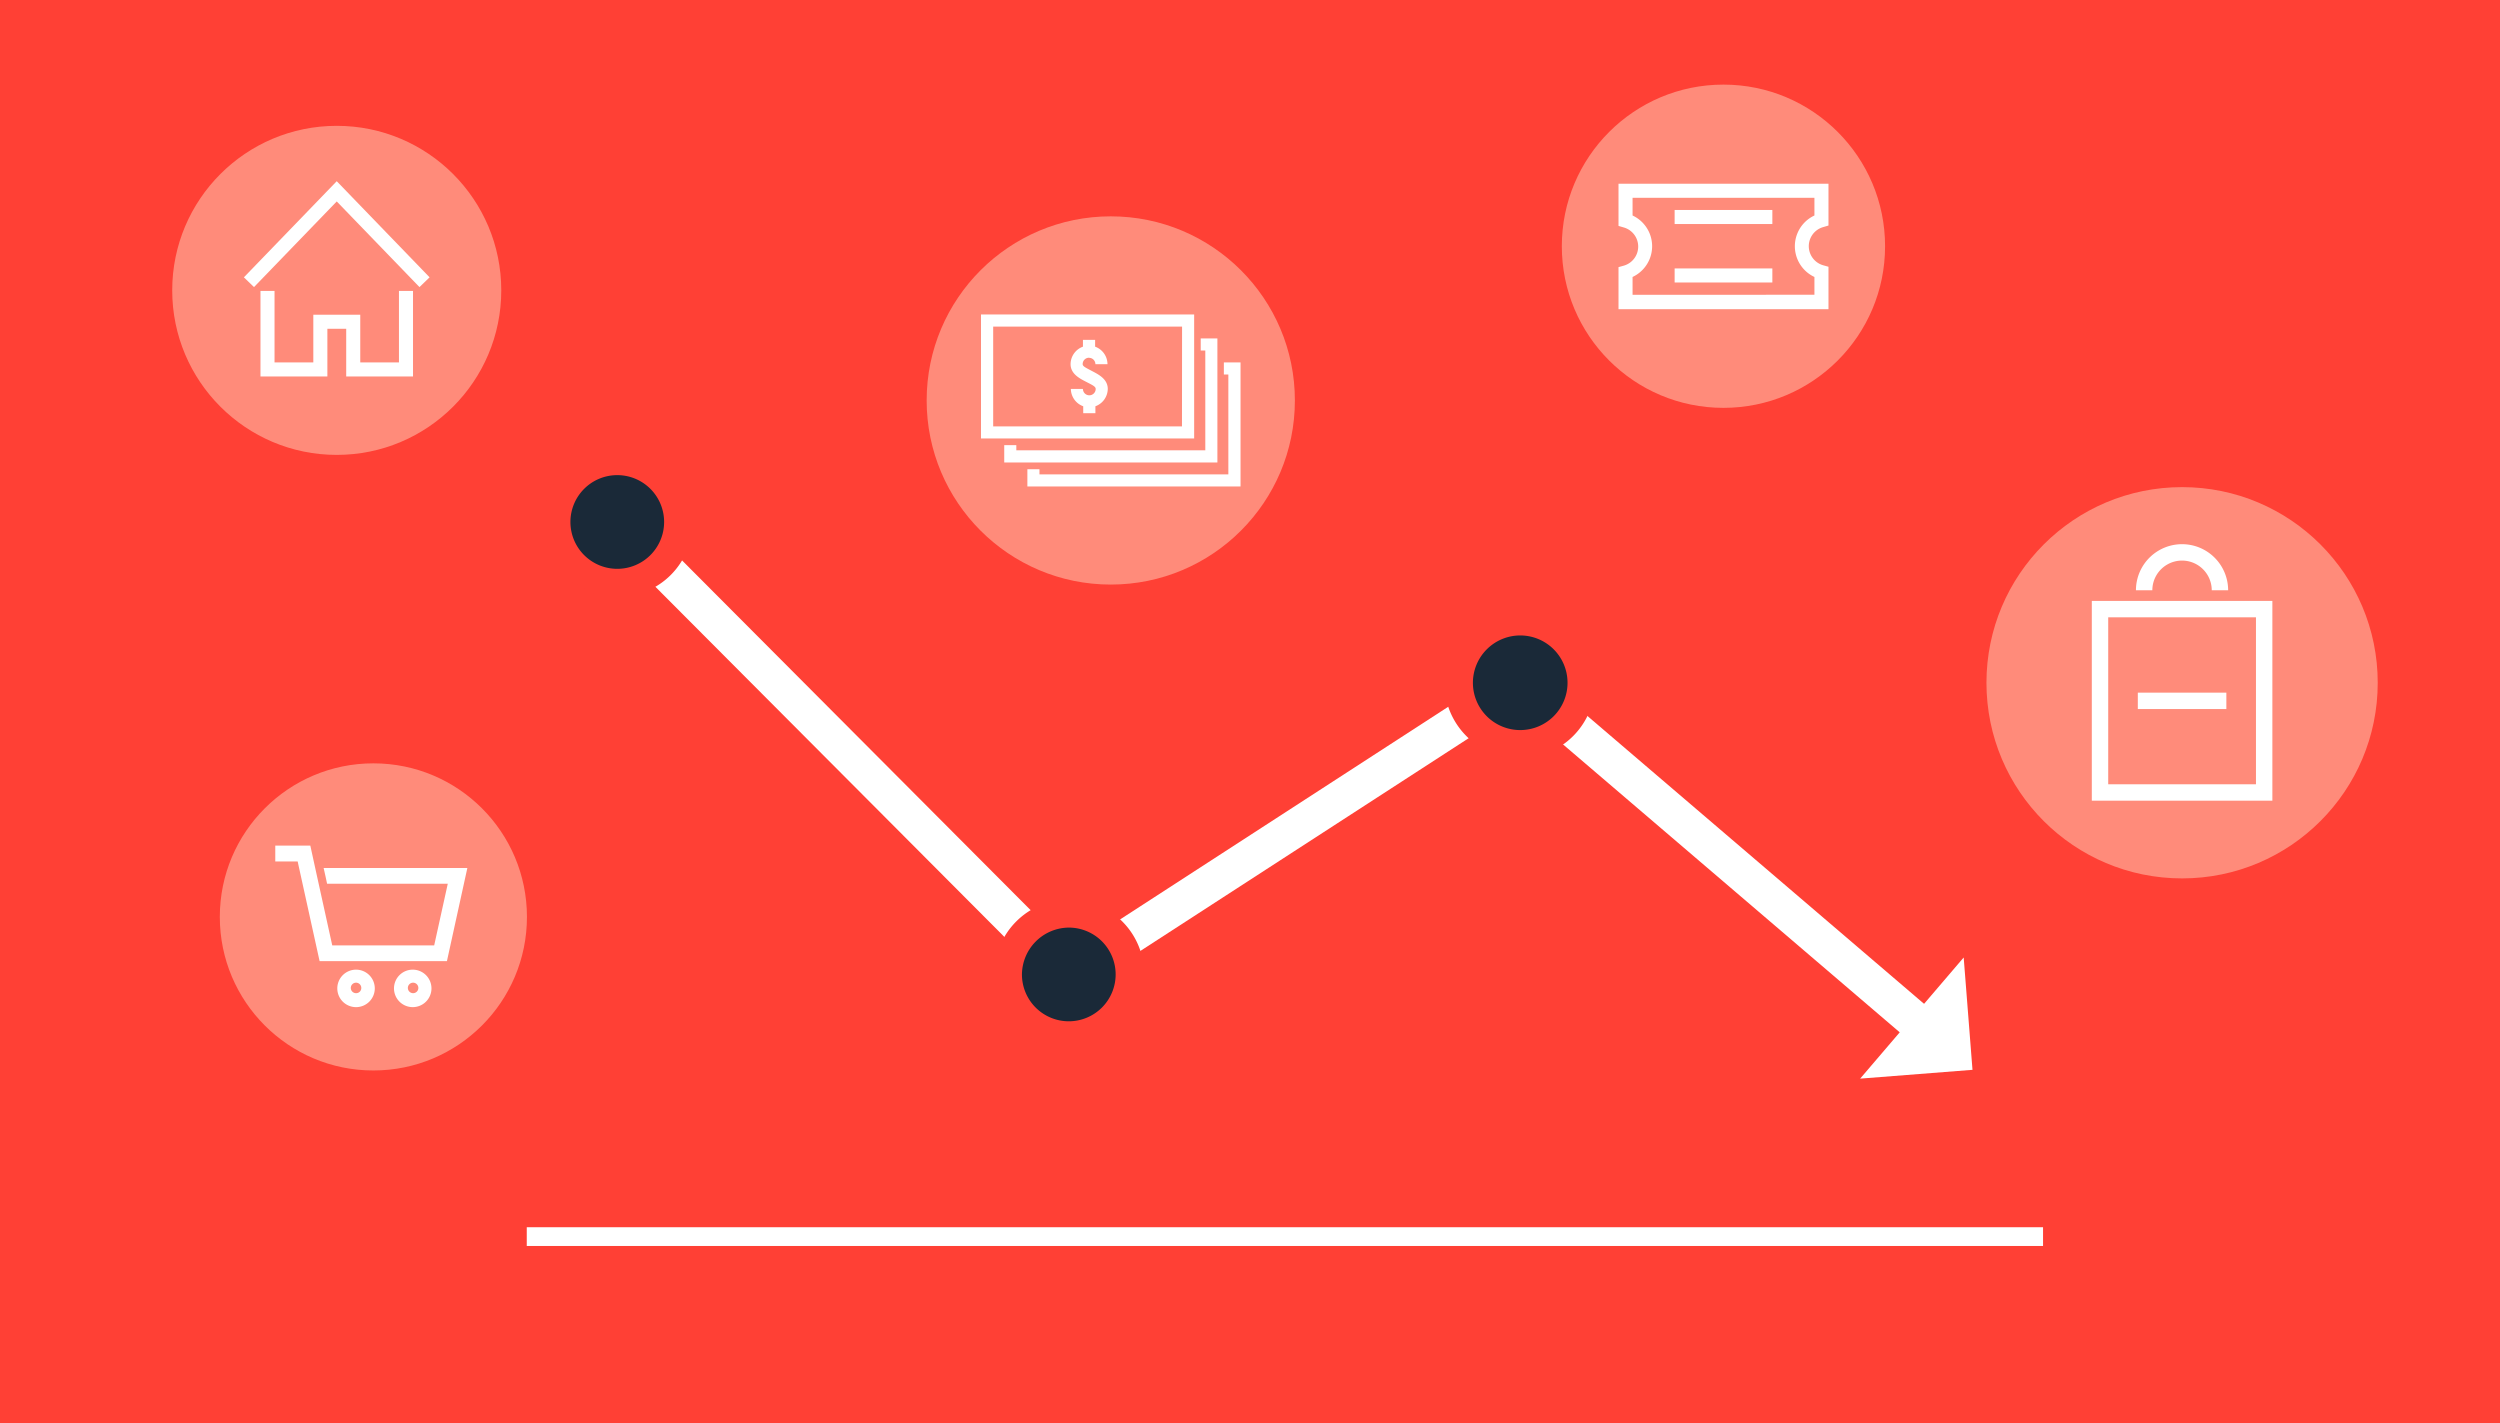
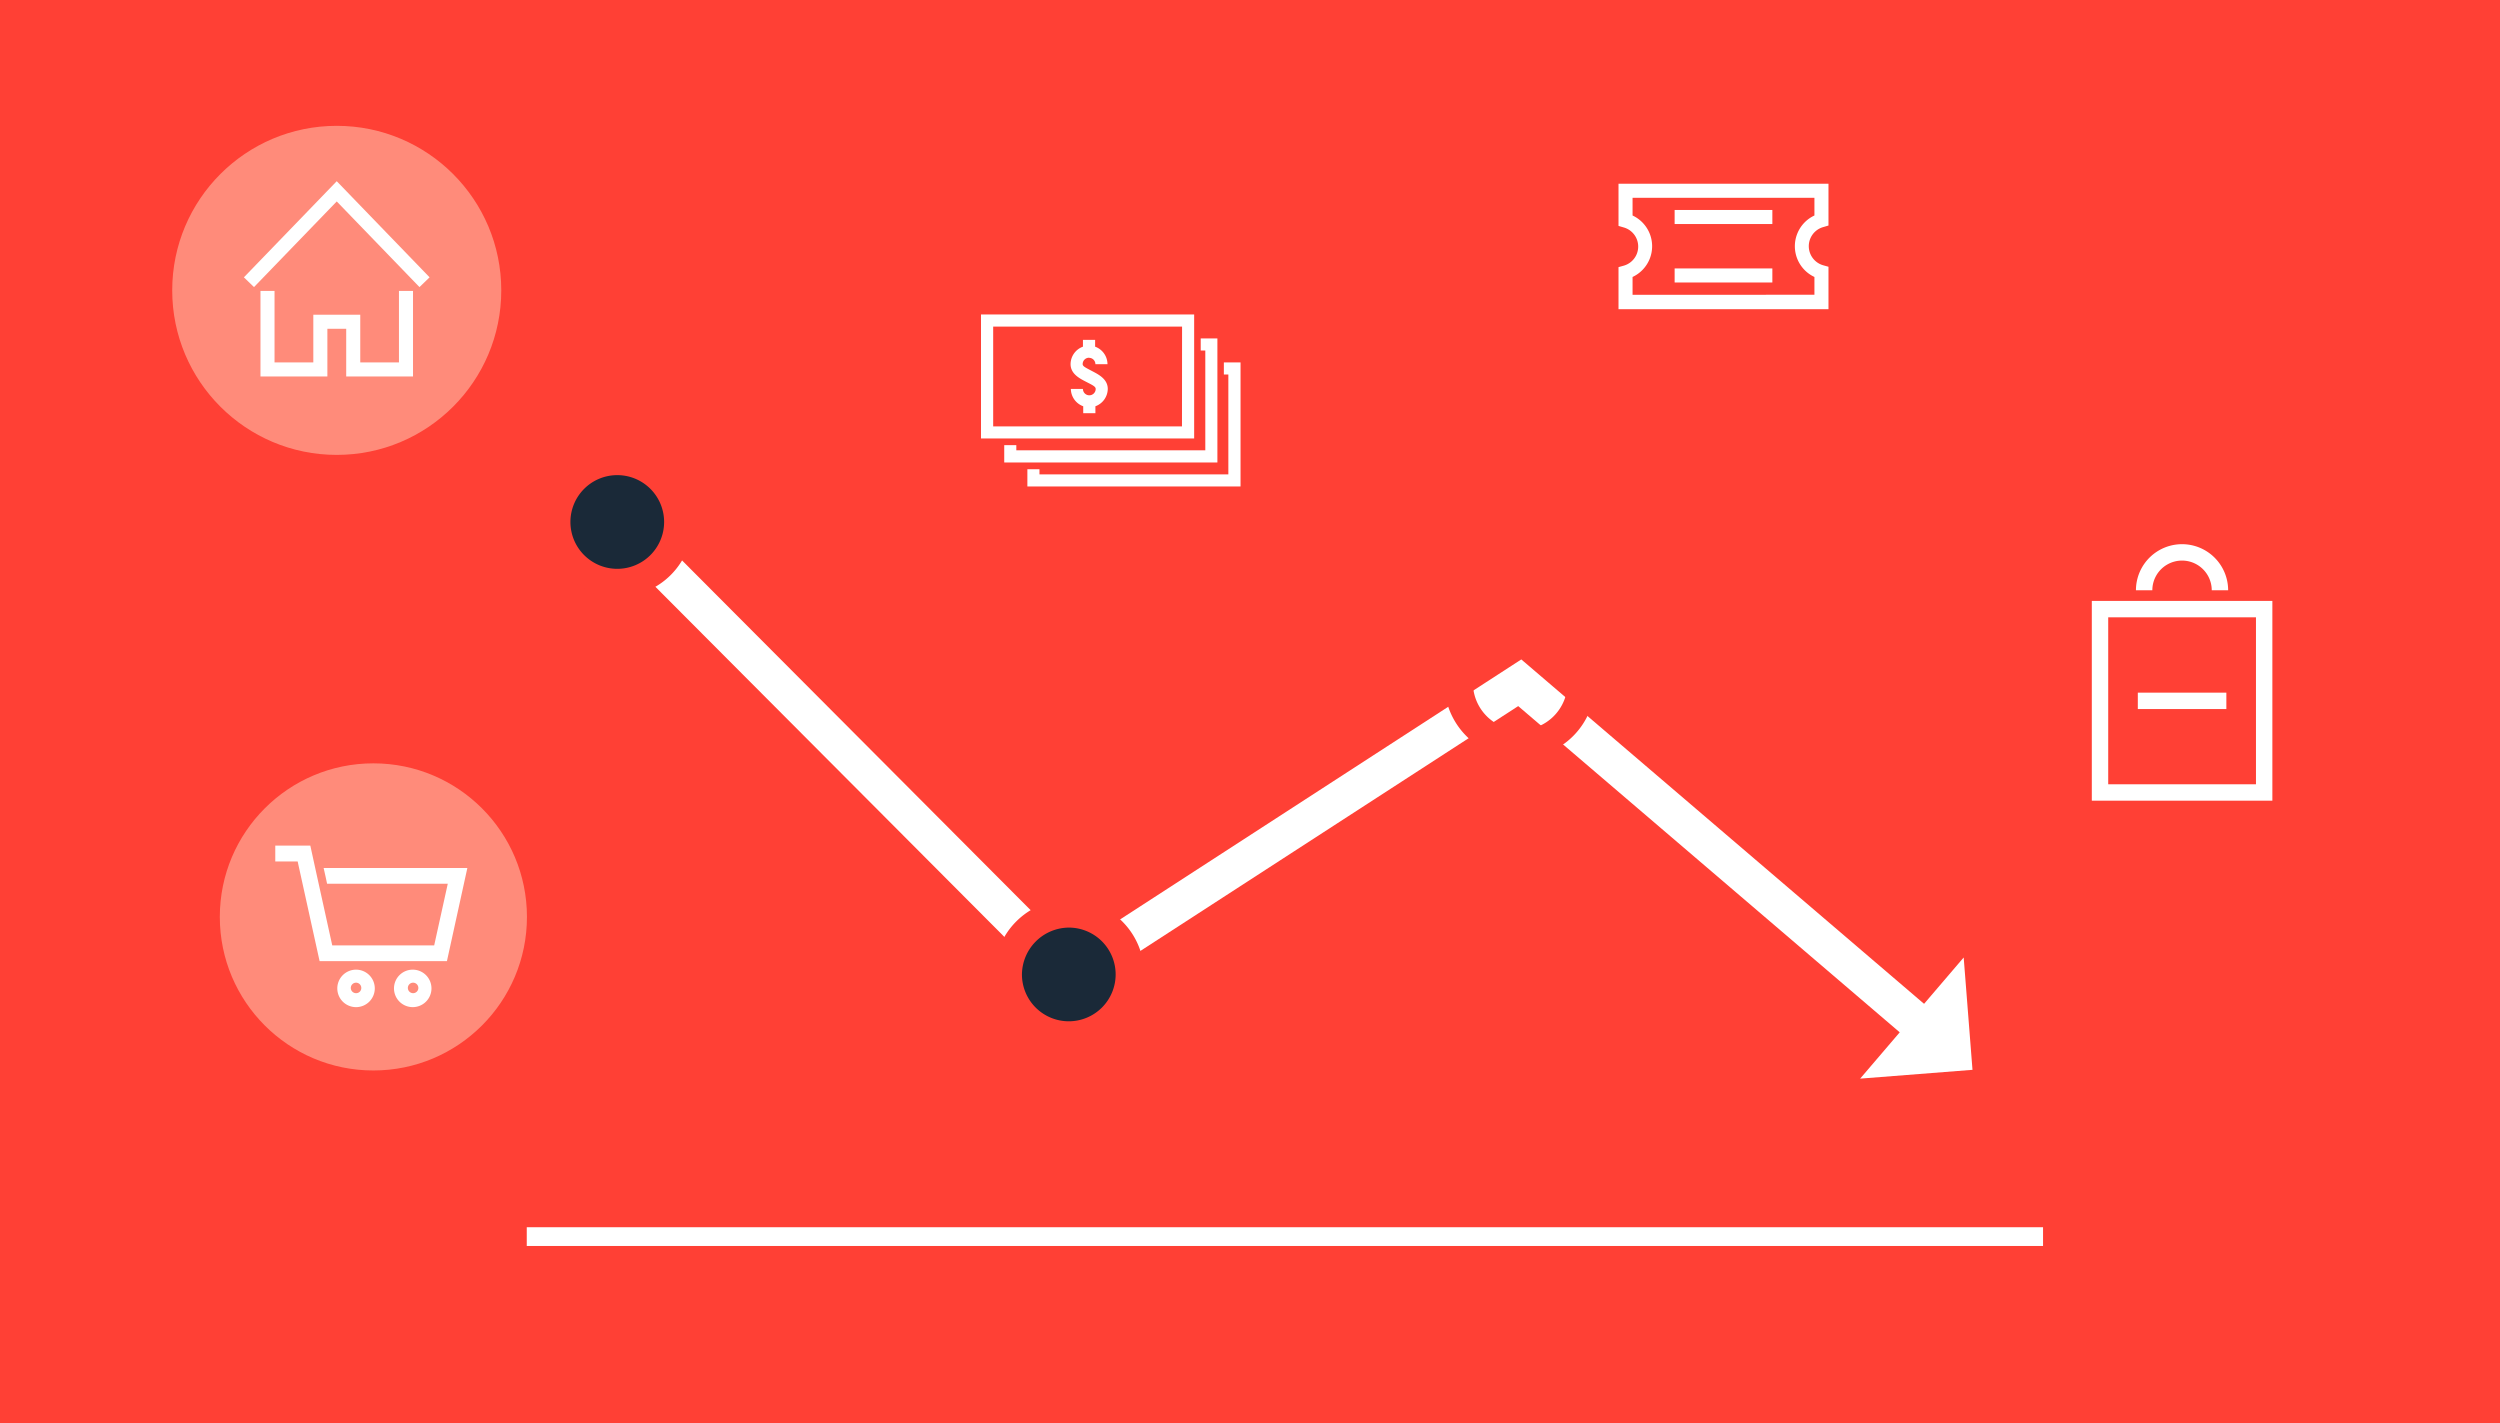
<svg xmlns="http://www.w3.org/2000/svg" viewBox="0 0 266.82 151.92">
  <title>icon-3</title>
  <g id="Layer_2" data-name="Layer 2">
    <g id="Image_Notes" data-name="Image Notes">
      <rect width="266.82" height="151.92" style="fill:#ff4035" />
-       <circle cx="183.94" cy="26.28" r="17.25" style="fill:#ff8b7a" />
      <polygon points="178.73 23.16 178.73 23.91 189.16 23.91 189.16 23.16 189.16 22.41 178.73 22.41 178.73 23.16" style="fill:#fff" />
      <polygon points="178.73 29.4 178.73 30.15 189.16 30.15 189.16 29.4 189.16 28.65 178.73 28.65 178.73 29.4" style="fill:#fff" />
      <path d="M174.24,21.11h19.41V23a3.62,3.62,0,0,0,0,6.56v1.9H174.24v-1.9a3.62,3.62,0,0,0,0-6.56Zm-1.5,3,.54.16a2.12,2.12,0,0,1,0,4.09l-.54.15V33h22.41V28.47l-.54-.15a2.12,2.12,0,0,1,0-4.09l.54-.16V19.61H172.74Z" style="fill:#fff" />
-       <circle cx="232.89" cy="72.87" r="20.88" style="fill:#ff8b7a" />
      <path d="M228.84,63a4,4,0,1,1,8.09,0" style="fill:none;stroke:#fff;stroke-miterlimit:10;stroke-width:1.75px" />
      <rect x="224.13" y="65.01" width="17.52" height="19.57" style="fill:none;stroke:#fff;stroke-miterlimit:10;stroke-width:1.75px" />
      <line x1="229.04" y1="74.8" x2="236.74" y2="74.8" style="fill:none;stroke:#fff;stroke-linecap:square;stroke-miterlimit:10;stroke-width:1.75px" />
-       <circle cx="118.55" cy="42.74" r="19.65" style="fill:#ff8b7a" />
      <path d="M116.23,38.19a.68.68,0,0,1,.68.68h1.29A2,2,0,0,0,116.88,37v-.73h-1.3V37a2,2,0,0,0-1.32,1.86c0,1.06,1,1.55,1.68,1.9s1,.5,1,.75a.68.68,0,1,1-1.36,0h-1.29a2,2,0,0,0,1.32,1.85v.74h1.3v-.74a2,2,0,0,0,1.32-1.85c0-1.06-1-1.55-1.68-1.91s-1-.5-1-.74a.68.68,0,0,1,.68-.68" style="fill:#fff" />
      <polygon points="130.62 39.97 131.1 39.97 131.1 50.63 110.94 50.63 110.94 50.08 109.65 50.08 109.65 51.92 132.4 51.92 132.4 38.68 130.62 38.68 130.62 39.97" style="fill:#fff" />
      <polygon points="129.93 36.12 128.15 36.12 128.15 37.41 128.64 37.41 128.64 48.06 108.47 48.06 108.47 47.51 107.18 47.51 107.18 49.36 129.93 49.36 129.93 36.12" style="fill:#fff" />
      <path d="M126.15,45.51H106V34.86h20.16Zm1.3-11.95H104.7V46.8h22.75Z" style="fill:#fff" />
      <circle cx="39.85" cy="97.86" r="16.39" style="fill:#ff8b7a" />
      <path d="M44.1,106a.56.56,0,1,1,.55-.55.56.56,0,0,1-.55.55m0-2.51a2,2,0,1,0,1.95,2,2,2,0,0,0-1.95-2" style="fill:#fff" />
      <path d="M38,106a.56.56,0,1,1,.56-.55A.55.55,0,0,1,38,106m0-2.51a2,2,0,1,0,2,2,2,2,0,0,0-2-2" style="fill:#fff" />
      <polygon points="34.73 93.48 34.91 94.32 47.79 94.32 46.34 100.9 35.46 100.9 33.76 93.18 33.12 90.25 29.38 90.25 29.38 91.09 29.38 91.94 31.14 91.94 31.77 91.94 31.84 92.27 34.11 102.58 47.7 102.58 49.88 92.64 34.54 92.64 34.73 93.48" style="fill:#fff" />
      <circle cx="35.94" cy="30.99" r="17.56" style="fill:#ff8b7a" />
      <polyline points="43.33 31.05 43.33 39.43 37.7 39.43 37.7 34.34 34.19 34.34 34.19 39.43 28.55 39.43 28.55 31.05" style="fill:none;stroke:#fff;stroke-miterlimit:10;stroke-width:1.5px" />
      <polyline points="45.31 30.12 35.94 20.42 26.57 30.12" style="fill:none;stroke:#fff;stroke-miterlimit:10;stroke-width:1.5px" />
      <polyline points="204.92 109.4 162.2 72.87 114.07 104.06 65.93 55.76" style="fill:none;stroke:#fff;stroke-miterlimit:10;stroke-width:4px" />
      <polygon points="198.53 115.12 209.58 102.19 210.52 114.18 198.53 115.12" style="fill:#fff" />
      <path d="M65.93,62.3a6.55,6.55,0,1,1,6.55-6.55A6.55,6.55,0,0,1,65.93,62.3Z" style="fill:#1a2938" />
      <path d="M65.93,50.71a5,5,0,1,1-5.05,5,5,5,0,0,1,5.05-5m0-3a8,8,0,1,0,8,8,8,8,0,0,0-8-8Z" style="fill:#ff4035" />
      <path d="M114.07,110.61a6.55,6.55,0,1,1,6.55-6.55A6.55,6.55,0,0,1,114.07,110.61Z" style="fill:#1a2938" />
      <path d="M114.07,99a5,5,0,1,1-5,5,5.05,5.05,0,0,1,5-5m0-3a8,8,0,1,0,8.05,8,8,8,0,0,0-8.05-8Z" style="fill:#ff4035" />
-       <path d="M162.2,79.42a6.55,6.55,0,1,1,6.55-6.55A6.56,6.56,0,0,1,162.2,79.42Z" style="fill:#1a2938" />
-       <path d="M162.2,67.82a5.05,5.05,0,1,1-5,5.05,5.06,5.06,0,0,1,5-5.05m0-3a8.05,8.05,0,1,0,8.05,8.05,8,8,0,0,0-8.05-8.05Z" style="fill:#ff4035" />
+       <path d="M162.2,67.82a5.05,5.05,0,1,1-5,5.05,5.06,5.06,0,0,1,5-5.05m0-3a8.05,8.05,0,1,0,8.05,8.05,8,8,0,0,0-8.05-8.05" style="fill:#ff4035" />
      <line x1="56.22" y1="131.98" x2="218.05" y2="131.98" style="fill:none;stroke:#fff;stroke-miterlimit:10;stroke-width:2px" />
    </g>
  </g>
</svg>